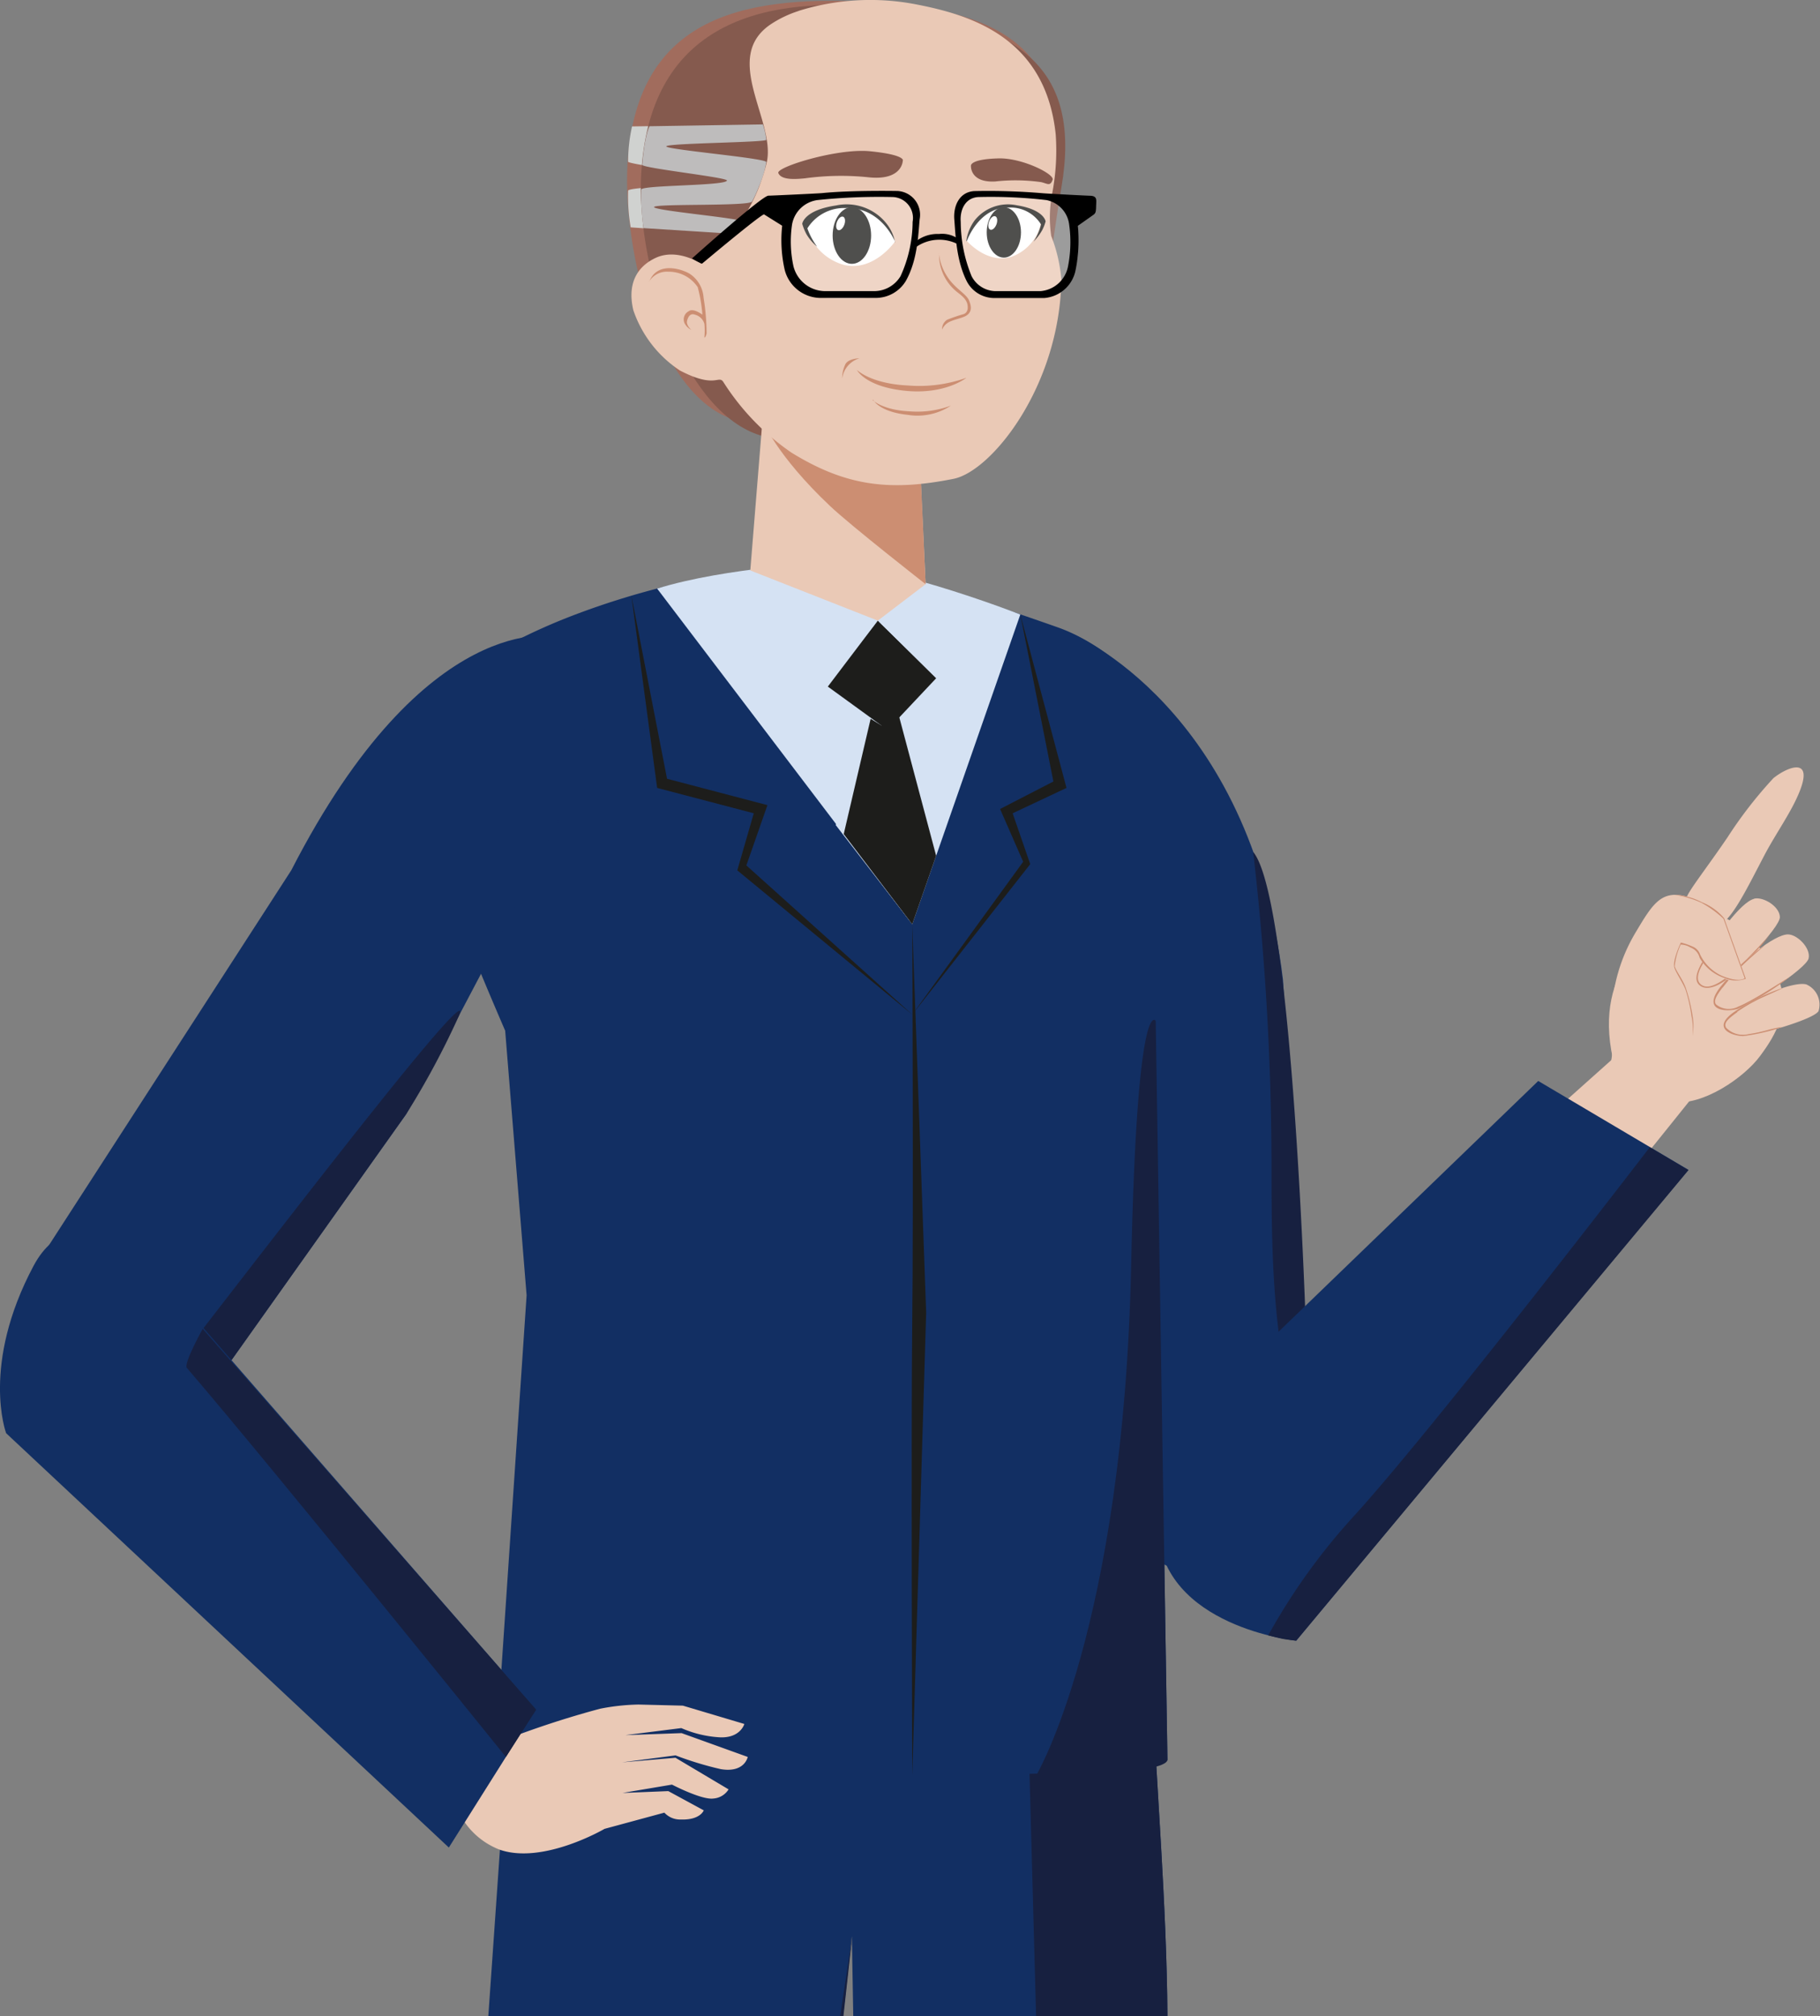
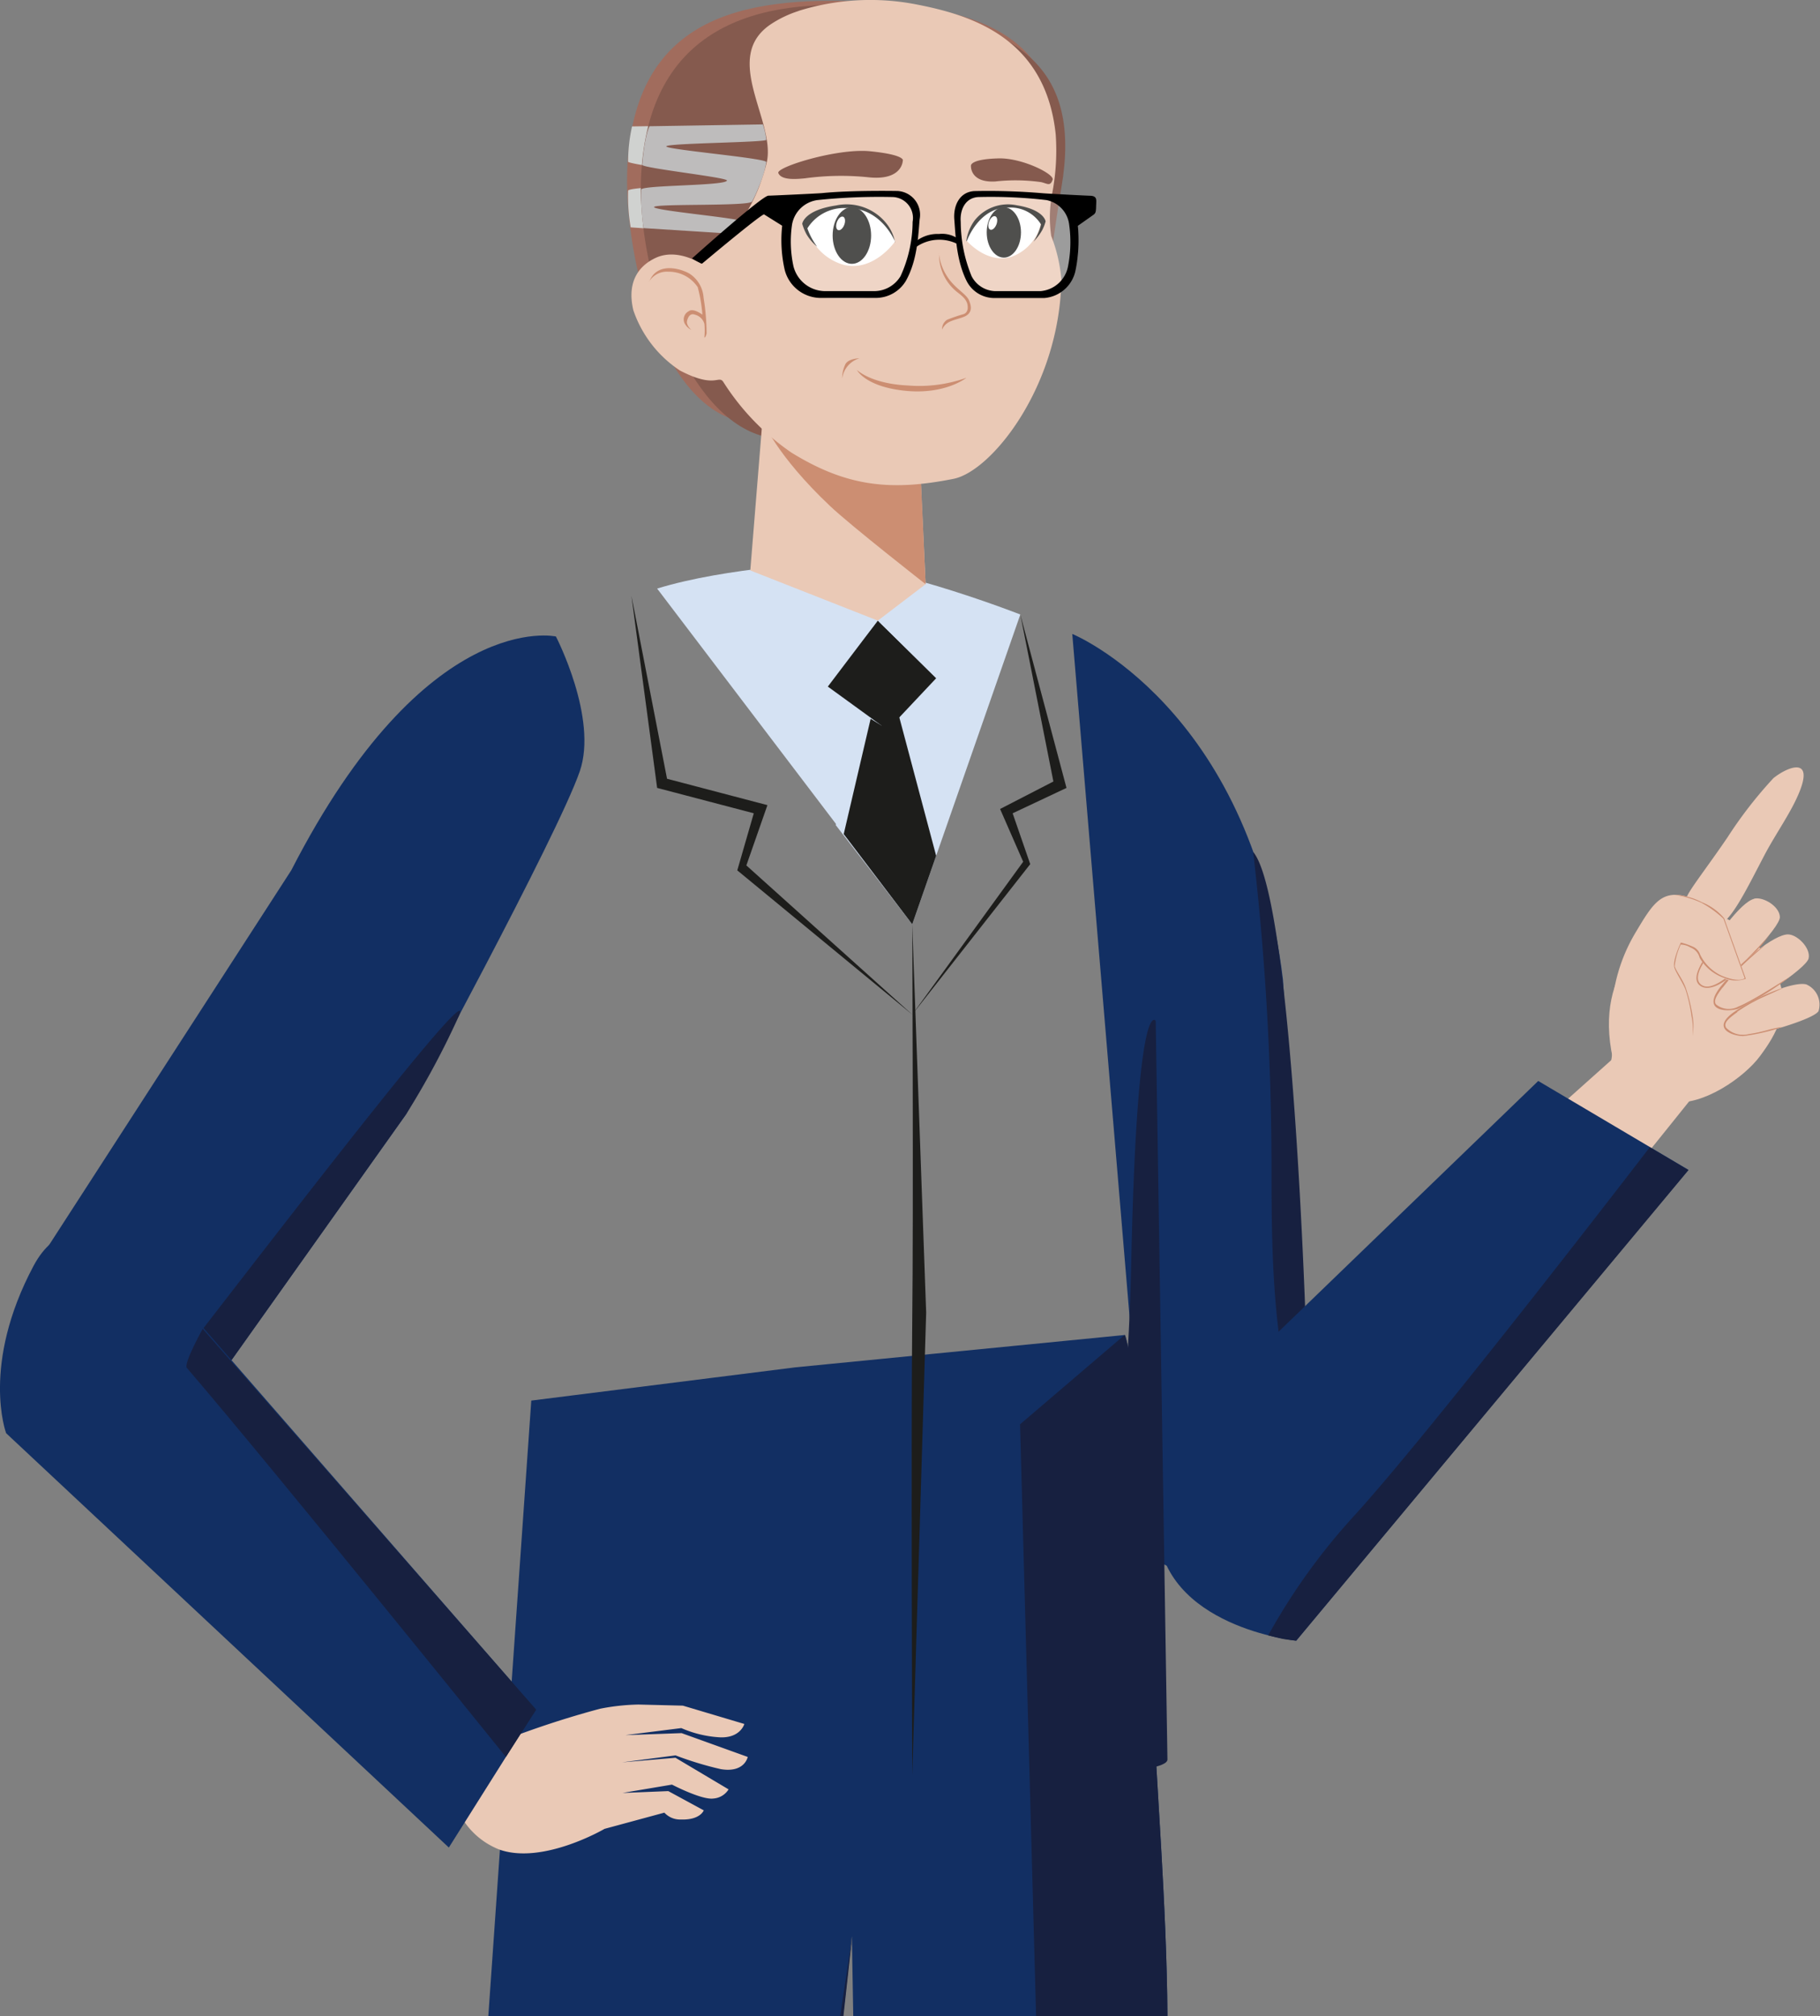
<svg xmlns="http://www.w3.org/2000/svg" id="Capa_1" data-name="Capa 1" viewBox="0 0 198.69 220.08">
  <rect x="0" y="0" width="198.69" height="220.08" fill="#808080" stroke="none" />
  <defs>
    <style>.cls-1{fill:#122f63;}.cls-2{fill:#172040;}.cls-3{fill:#eac9b6;}.cls-4{fill:#cc8e72;}.cls-5{fill:#1d1d1b;}.cls-6{fill:#d5e2f3;}.cls-7{fill:#a16c5d;}.cls-8{fill:#d0d2d0;}.cls-9{fill:#855a4e;}.cls-10{fill:#bebcbc;}.cls-11,.cls-12{fill:#fff;}.cls-12{isolation:isolate;opacity:0.22;}</style>
  </defs>
  <g id="Capa_1-2" data-name="Capa 1">
    <path class="cls-1" d="M122.8,145.73s1.94,3.9,3.14,40.89c.25,7.6,1.43,21.21,1.51,33.45l-.5,193.7H96.5L93,211.36,70.67,413.77l-30.82-.83L58,152.89l28.84-3.63,35.94-3.53Z" />
    <polygon class="cls-2" points="93.04 211.36 70.67 413.77 62.38 414.28 93.04 211.36" />
    <path class="cls-2" d="M122.8,145.73s1.94,3.9,3.14,40.89c.25,7.6,1.43,21.21,1.51,33.45l-.5,193.7h-8.59l-7-258.29,11.41-9.75Z" />
    <path class="cls-3" d="M129.71,157l47.62-42.55,8.37,4.16q-25.87,32.33-43,51.7c-2.72,3.08-5.74,2.82-9-.18a13.35,13.35,0,0,1-4-13.13Z" />
    <path class="cls-3" d="M176.31,116.53c.4,1.5,2.85,3.32,6.24,3.77s7.87-2.7,9.58-5,3.62-5.4,1.73-9.06-5.51-7.78-9.67-6.27-10.66,6.2-7.87,16.59Z" />
    <path class="cls-3" d="M187.68,101c-1.56.63-4-1.15-3.56-3,.18-.71,2.3-3.39,4.49-6.62a46.66,46.66,0,0,1,5-6.44c1.64-1.32,5-2.65,2.24,2.8-.93,1.82-2.21,3.68-3.22,5.6-1.92,3.66-3.55,7.08-5,7.67Z" />
    <path class="cls-3" d="M191.49,98.1c1-.24,2.78.83,2.82,2s-5.2,6.45-6.31,7.13c-1.36.84-3.74.84-2.29-2s4.35-6.77,5.78-7.11Z" />
    <path class="cls-4" d="M193.26,102a36.26,36.26,0,0,1-3.38,3.78c-1.77,1.67-3.42,2.56-4.35,1.76s.38-2.6.67-3.13,2.12-3.33,2.12-3.33-1.78,3.09-1.94,3.38-1.6,2.12-.76,2.94,2.31-.23,3.35-1.09c1.5-1.25,4.29-4.3,4.29-4.3Z" />
    <path class="cls-3" d="M195.19,102c1,0,2.5,1.47,2.26,2.61s-6.49,5.14-7.73,5.5-4,.26-1.87-2.44S193.72,102,195.19,102Z" />
    <path class="cls-4" d="M188.05,107.8c-.64.85-1,1.43-.72,1.83a2.19,2.19,0,0,0,2.46.24c1.8-.7,6.57-3.93,5.3-3a30.27,30.27,0,0,1-5.37,3.26c-1.25.36-4,.26-1.87-2.44a23.6,23.6,0,0,1,4.66-4.4c.64-.45-.9.75-2.33,2.13a22.12,22.12,0,0,0-2.12,2.4Z" />
    <path class="cls-3" d="M175.73,116.28s.43-.65.26-3.42a18.51,18.51,0,0,1,2.48-10.92c1.87-3.14,2.79-4.74,5.44-4.13a9.2,9.2,0,0,1,4.32,2.43l2.37,6.61a2.81,2.81,0,0,1-2.91-.38c-1.75-1.1-2.18-1.76-2.21-2.25s-1.86-1.26-1.86-1.26-6.88,12.17-7.89,13.32Z" />
    <path class="cls-4" d="M182.73,97.68a7,7,0,0,1,3.06.81,6.13,6.13,0,0,1,2.43,1.74l2.37,6.61a3.11,3.11,0,0,1-2.39-.1,4.9,4.9,0,0,1-2.65-2.19,1.61,1.61,0,0,0-1-1.12,2.15,2.15,0,0,0-1.07-.32,7.45,7.45,0,0,0-.65,2.37c.14.5.85,1.4,1.19,2.31a18.06,18.06,0,0,1,.76,3.12,6.47,6.47,0,0,1,0,2.19,7.19,7.19,0,0,0-.12-2.18A16.53,16.53,0,0,0,184,108c-.33-.81-1.11-1.93-1.22-2.42-.19-.81.72-2.69.72-2.69a7,7,0,0,1,1.28.44,1.39,1.39,0,0,1,.81.84,4.85,4.85,0,0,0,2.79,2.51c1.63.56,2.09.1,2.09.1l-2.32-6.49a11.51,11.51,0,0,0-2.4-1.74,10.69,10.69,0,0,0-3-.87Z" />
    <path class="cls-3" d="M197.26,107.49a2.4,2.4,0,0,1,1.27,2.88c-.52.94-7,2.75-8.2,2.73s-3.55-.84-1-2.63,6.63-3.39,7.9-3Z" />
    <path class="cls-4" d="M189.67,110.48c-1,.73-1.51,1.16-1.24,1.69a2.55,2.55,0,0,0,2.5.71,16.53,16.53,0,0,0,2.23-.49c.62-.17,1.81-.39,1.15-.19a22,22,0,0,1-4,.9c-1.18,0-3.55-.84-1-2.63a21.45,21.45,0,0,1,5.28-2.61c.43-.14-2.16,1-2.5,1.17a19,19,0,0,0-2.47,1.44Z" />
    <path class="cls-1" d="M142.59,145.82l-2.53-38.88c-3.59-29.79-23-37.74-23-37.74l8.43,100.48s5.9,6.14,13.56-4.42c5.8-8,3.54-19.44,3.54-19.44Z" />
    <path class="cls-2" d="M142.59,145.82S141.16,98.19,136.81,93a300.74,300.74,0,0,1,2,33.38c0,10.53,0,20.91,3.52,31.47.12.37.68-2.89.72-6.23a39.9,39.9,0,0,0-.44-5.78Z" />
    <path class="cls-1" d="M141.5,179.1s-14.61-1.5-15.12-12.22c-.23-4.87,9-17.45,9-17.45L167.93,118l16.39,9.7Z" />
    <path class="cls-2" d="M141.5,179.1s-1.1-.13-1.46-.2-1.59-.38-1.59-.38a68.21,68.21,0,0,1,9.16-12.81c8.72-9.49,32.5-40.48,32.5-40.48l4.22,2.5L141.51,179.1Z" />
-     <path class="cls-1" d="M86.5,61.76a86.63,86.63,0,0,0-24.1,5.48,64.43,64.43,0,0,0-6.28,2.81c-5.5,2.88-11.82,11.1-7.72,25.46,1.25,4.36,6.75,17,6.75,17l2.34,28.89L54,193.22s73.62,1.88,73.45-1.16l-1.28-80.63a34.53,34.53,0,0,0,5.65-15.77c1.42-13.72-8.26-24.33-16.35-27.18-9.07-3.2-20.14-6.78-25-7.07l-4,.34Z" />
    <path class="cls-2" d="M123.49,138.1c-.84,39.66-10.36,55.7-10.36,55.7s14.32,0,14.32-1.73l-1.28-80.63S124.12,108.12,123.49,138.1Z" />
    <path class="cls-5" d="M99.59,100.9l1.52,42.39L99.59,193.8s-.14-38,0-49.67S99.59,100.9,99.59,100.9Z" />
    <path class="cls-6" d="M111.39,67.08s-12.75-5-20.89-5.66c0,0-11.12.47-18.76,2.83L99.59,100.9Z" />
    <polygon class="cls-6" points="95.47 76.66 91.24 90.07 99.26 100.46 101.1 93.42 96.64 76.66 95.47 76.66" />
    <polygon class="cls-5" points="95.47 76.66 92.11 91.05 99.59 100.9 102.2 93.42 97.74 76.66 95.47 76.66" />
    <polygon class="cls-6" points="95.57 68.58 90.04 75.39 96.24 79.2 101.1 74.04 95.57 68.58" />
    <polygon class="cls-5" points="95.83 67.75 90.21 74.83 96.89 79.68 102.2 74.04 95.83 67.75" />
    <polygon class="cls-6" points="111.39 67.08 104.26 75.98 95.83 67.75 88.39 75.98 71.74 64.25 88.41 77.54 95.83 67.75 104.09 74.23 111.39 67.08" />
    <polygon class="cls-5" points="68.93 65.02 71.74 86.01 82.29 88.78 80.49 95.01 99.59 110.75 81.48 94.47 83.78 87.89 72.82 85.01 68.93 65.02" />
    <polygon class="cls-5" points="99.59 110.75 112.47 94.33 110.55 88.78 116.43 86.01 111.39 67.08 115 85.31 109.18 88.31 111.7 94.07 99.59 110.75" />
    <path class="cls-3" d="M50,197.65c-.43-.92.06-3.6.71-5.87.48-1.68,3.74-1.57,4.3-1.82a102,102,0,0,1,10.49-3.43,23.65,23.65,0,0,1,4.2-.46l4.85.12,6.71,2s-.44,1.62-2.81,1.45a12.16,12.16,0,0,1-4.07-1l-6.1.77,6.13-.22,7.22,2.6s-.33,1.77-2.95,1.33a36.68,36.68,0,0,1-4.93-1.5l-5.83.76,5.82-.5,5.8,3.45a2.13,2.13,0,0,1-1.67,1c-1.27.17-4.51-1.52-4.51-1.52l-5.4.91,5-.2,3.87,2.1s-.38,1.08-2.52,1a2.32,2.32,0,0,1-1.78-.75L66,199.64s-6.72,3.93-11.46,2.27A8.27,8.27,0,0,1,50,197.64Z" />
    <path class="cls-1" d="M5,136.46,31.8,95C46.53,66.28,60.69,69.48,60.69,69.48s4.62,8.91,2.6,14.73c-2.44,7.07-18.94,37.4-18.94,37.4L24.67,149.32s-7.59,9.4-16.09,3.4C.41,147,5,136.46,5,136.46Z" />
    <path class="cls-2" d="M14.65,154.72c9-11.44,37.72-49.29,35.46-43.85a89.39,89.39,0,0,1-5.76,10.74L24.67,149.32A18.9,18.9,0,0,1,20.28,153c-3.57,2.06-5.64,1.72-5.64,1.72Z" />
    <path class="cls-1" d="M.67,156.45s-2.79-7.42,3-18.28c4.71-8.78,13.49,1,13.49,1l41.34,47.43L49,201.68Z" />
    <path class="cls-2" d="M22.13,145.06l36.41,41.57-3.31,5.16s-25-31-34.83-42.47c-.39-.46,1.73-4.26,1.73-4.26Z" />
    <path class="cls-7" d="M114.78,19.4C112.61,32,112.23,48.82,98.49,49c-4.08.06-14-2.17-17.67-3C71.74,43.92,68,27,68.5,18,69.38,2.24,80.45-.57,94.81.2,110.57,1,117,6.41,114.78,19.4Z" />
    <path class="cls-8" d="M82.19,13.6a7.53,7.53,0,0,1,.38,1.66c0,.3-11.14.36-11.13.72s11.18,1.29,11.13,1.72a10.51,10.51,0,0,1-.83,2.68A15.42,15.42,0,0,1,81,22c-.33.54-10.6.21-10.91.59s9.8,1.24,9.62,1.56a6,6,0,0,1-1,1.36l-9.86-.69a20.34,20.34,0,0,1-.28-4c0-.51,10.75-.59,10.78-1.17,0-.34-10.8-1.69-10.78-2A17.73,17.73,0,0,1,69,13.8Z" />
    <path class="cls-9" d="M115.87,20.5c-2.17,12.58-2.55,29.42-16.29,29.61-4.08.06-14.25-1.44-17.67-3C73.81,43.39,69.47,28,70,19.05,70.85,3.28,82.15-.55,95.82.8c15.64,1.54,22.29,6.69,20.05,19.69Z" />
    <path class="cls-10" d="M83.29,13.6a7.88,7.88,0,0,1,.37,1.66c0,.3-10.93.36-10.92.72s11,1.29,10.92,1.72a10.8,10.8,0,0,1-.81,2.68A15.62,15.62,0,0,1,82.11,22c-.33.54-10.4.21-10.7.59s9.61,1.24,9.44,1.56a6,6,0,0,1-1,1.36l-9.6-.61A24.82,24.82,0,0,1,70,20.7c0-.51,9.33-.4,9.36-1,0-.34-9.28-1.35-9.25-1.71.27-3.34.8-4.21.8-4.21l12.45-.2Z" />
    <polygon class="cls-3" points="84.71 27.7 81.91 62.27 95.83 67.75 101.05 63.77 99.54 31.46 84.71 27.7" />
    <path class="cls-4" d="M101.05,63.77S92.9,57.4,90.62,55.24c-5.9-5.57-7.38-9.36-7.38-9.36h17Z" />
    <path class="cls-3" d="M87.18,1.19A26.31,26.31,0,0,1,100.13.5c5.81,1.14,14,3.57,15.12,14.15a25,25,0,0,1-.34,6.25,13.85,13.85,0,0,0-.15,4.85,16.9,16.9,0,0,1,1.11,4.78c-.19,11.63-7.61,20.91-11.77,21.74-6.88,1.37-11.69.85-17.71-2.87A26.72,26.72,0,0,1,79,41.75c-.55-.92-.83.76-4.78-1.31a12.83,12.83,0,0,1-5.08-6.58c-.77-3.27.77-4.93,2.42-5.7,2.39-1.13,5,.64,5,.64a19.78,19.78,0,0,0,7.15-11.09c1-4.55-5-11.42.45-15.07A12.22,12.22,0,0,1,87.18,1.2Z" />
    <path class="cls-4" d="M93.56,40.39s1.5,1.5,5.56,1.69a15.25,15.25,0,0,0,6.38-.84s-2.29,1.86-6.66,1.42-5.28-2.26-5.28-2.26Z" />
-     <path class="cls-4" d="M95.26,43.67s1.07,1.09,4,1.23a10.57,10.57,0,0,0,4.55-.62,6.61,6.61,0,0,1-4.74,1c-3.11-.32-3.76-1.65-3.76-1.65Z" />
    <path class="cls-4" d="M93.87,39.11s-1.18,0-1.56.61a3.54,3.54,0,0,0-.37,1.6,2.68,2.68,0,0,1,1.93-2.22Z" />
    <path class="cls-4" d="M102.51,27.7a5.58,5.58,0,0,0,.9,2.49c.84,1.3,2,1.83,2.36,2.56.41.93.19,1.4-.27,1.7s-1.63.47-2.09.83a1.58,1.58,0,0,0-.56.7,1.2,1.2,0,0,1,.54-1.07,17.72,17.72,0,0,1,1.84-.63c.3-.13.5-.43.38-1.06s-.81-1.09-1.17-1.38a5.21,5.21,0,0,1-1.92-4.14Z" />
    <path class="cls-4" d="M70.85,30.76a2.26,2.26,0,0,1,2.09-1.1,3.8,3.8,0,0,1,3.23,1.69,16.46,16.46,0,0,1,.51,3s-1-.77-1.5-.37a1,1,0,0,0-.44,1.32,1.68,1.68,0,0,0,.73.71s-.59-.5-.46-1,.39-.85.89-.65a1.43,1.43,0,0,1,1,1,7.5,7.5,0,0,1,0,1.44c0,.16.19-.11.24-.41a25,25,0,0,0-.33-3.89,3.38,3.38,0,0,0-1.54-2.63c-.83-.49-3.5-1.39-4.39.87Z" />
    <path class="cls-11" d="M105.51,26.24s.8-3.28,3.9-3.64,4.26,1.56,4.26,1.56A5,5,0,0,1,110.51,28c-2.75.93-5-1.75-5-1.75Z" />
    <path class="cls-11" d="M97.71,26.36s-1.28-3.69-4.89-3.76-4.73,2.26-4.73,2.26a5.78,5.78,0,0,0,4.06,4.06c3.27.77,5.57-2.57,5.57-2.57Z" />
    <ellipse class="cls-5" cx="93" cy="25.71" rx="2.1" ry="3.09" />
    <ellipse class="cls-5" cx="109.59" cy="25.37" rx="1.87" ry="2.75" />
    <ellipse class="cls-11" cx="91.77" cy="24.39" rx="0.78" ry="0.43" transform="translate(36.88 101.87) rotate(-69.57)" />
    <ellipse class="cls-11" cx="108.38" cy="24.33" rx="0.78" ry="0.43" transform="translate(47.75 117.41) rotate(-69.57)" />
    <path class="cls-5" d="M97.74,26.44s-1.51-3.87-5.43-3.73a4.73,4.73,0,0,0-4.17,2.22,7.47,7.47,0,0,0,1.07,2,5.21,5.21,0,0,1-1.16-1.35,5.85,5.85,0,0,1-.47-1.15s.16-1.48,3.69-2a5.55,5.55,0,0,1,5.44,1.89,4.71,4.71,0,0,1,1,2.12Z" />
    <path class="cls-5" d="M105.54,26.33s1.31-3.77,4.62-3.67a3.9,3.9,0,0,1,3.49,1.84,5.94,5.94,0,0,1-.82,1.88,5.93,5.93,0,0,0,.92-1.21,4.66,4.66,0,0,0,.4-1S114,22.89,111,22.41a4.65,4.65,0,0,0-4.6,1.65,5,5,0,0,0-.91,2.25Z" />
    <path class="cls-9" d="M106,18.12s-.11,1.84,2.65,1.69a20,20,0,0,1,5,.07c.71.16,1,.5,1.27-.27h0c.18-.62-3.34-2.38-5.89-2.32C105.78,17.37,106,18.12,106,18.12Z" />
    <path class="cls-9" d="M98.56,17.51s0,2.29-3.87,1.83a29,29,0,0,0-6.84.13c-1,.09-2.55.22-2.88-.58h0c-.26-.65,6.45-2.73,10-2.38,3.82.38,3.6,1,3.6,1Z" />
-     <path class="cls-12" d="M112,21.37s3.79-.18,5.16,1.44c.75.89.56,4.59.56,4.59s0,4.32-4.13,4.76c0,0-5.74.47-7-.69-1.72-1.52-1.74-8.86-1.74-8.86s.5-2.22,7.21-1.23Z" />
+     <path class="cls-12" d="M112,21.37s3.79-.18,5.16,1.44c.75.89.56,4.59.56,4.59s0,4.32-4.13,4.76c0,0-5.74.47-7-.69-1.72-1.52-1.74-8.86-1.74-8.86s.5-2.22,7.21-1.23" />
    <path class="cls-12" d="M93.3,21.38s4.81-.37,5.88.78c1.62,1.73.09,6.27.09,6.27s0,4.53-4.56,4.08c0,0-6.21.65-7.69-1.11s-1-9.29-1-9.29,1.79-.85,7.26-.72Z" />
    <path d="M119.44,23.38c.23-.14.21-.54.23-1.07s.08-.89-.6-.94c-.31,0-4.91-.24-5.27-.28a70.81,70.81,0,0,0-7.46-.23c-1.65.12-2.27,1.67-2.16,3.08.14,1.75.22,4.48,1.35,6.74a3.39,3.39,0,0,0,2.87,1.85l5.63,0a3.78,3.78,0,0,0,3.4-3.09,16.22,16.22,0,0,0,.24-4.79l1.77-1.25Zm-2.84,5.68a3.34,3.34,0,0,1-3,2.72l-5,0a3,3,0,0,1-2.53-1.63,15.8,15.8,0,0,1-1.19-5.93c-.1-1.25.45-2.61,1.9-2.71a52.48,52.48,0,0,1,7.45.33,3.1,3.1,0,0,1,2.49,2.66A13.8,13.8,0,0,1,116.6,29.06Z" />
    <path d="M83.47,23.38c-.22-.12-5.52,4.31-6.83,5.4a7.12,7.12,0,0,1-1.09-.57s7.57-6.79,8.33-6.85c.34,0,5.46-.24,5.86-.28C93,20.75,98,20.85,98,20.85a2.6,2.6,0,0,1,2.4,3.08c-.16,1.75-.24,4.48-1.51,6.74a3.83,3.83,0,0,1-3.19,1.85l-6.26,0a4.07,4.07,0,0,1-3.78-3.09,14.63,14.63,0,0,1-.27-4.79l-2-1.25Zm3.15,5.68A3.59,3.59,0,0,0,90,31.78l5.5,0a3.37,3.37,0,0,0,2.81-1.63,14.4,14.4,0,0,0,1.32-5.93,2.29,2.29,0,0,0-2.11-2.71,64.78,64.78,0,0,0-8.28.33,3.26,3.26,0,0,0-2.77,2.66A12.75,12.75,0,0,0,86.62,29.06Z" />
    <path d="M104.79,26.78a4.43,4.43,0,0,0-4.87.25s-.3-.36-.06-.58a3.83,3.83,0,0,1,2.65-.91,3.07,3.07,0,0,1,2.28.67S105,26.4,104.79,26.78Z" />
  </g>
</svg>